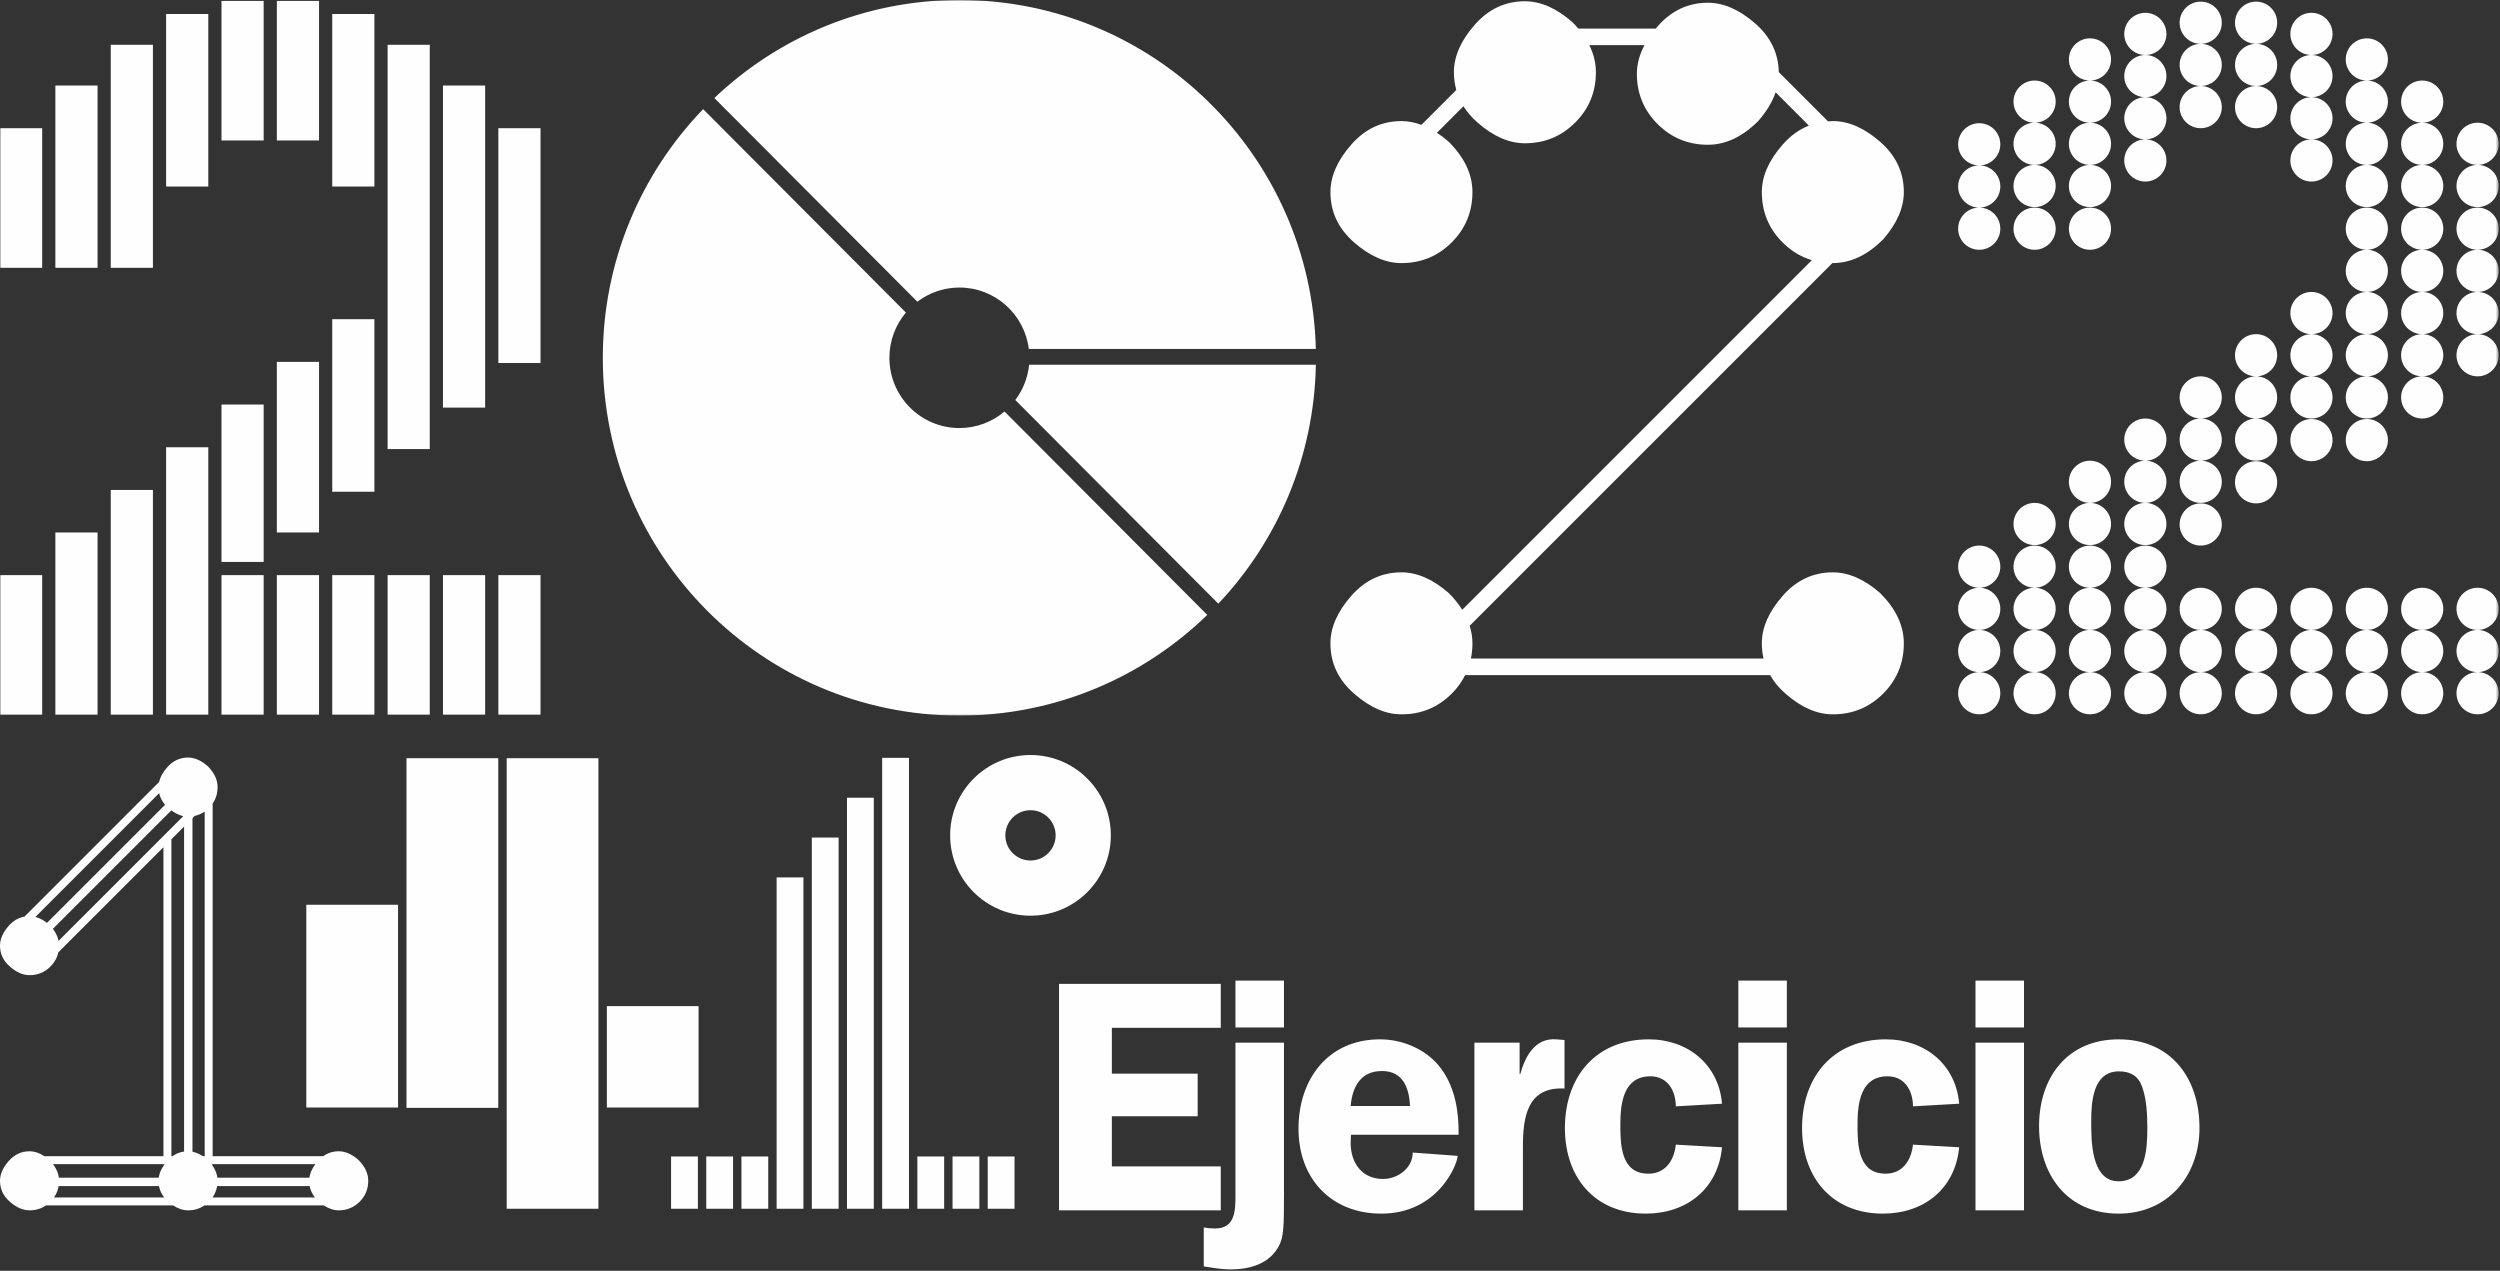
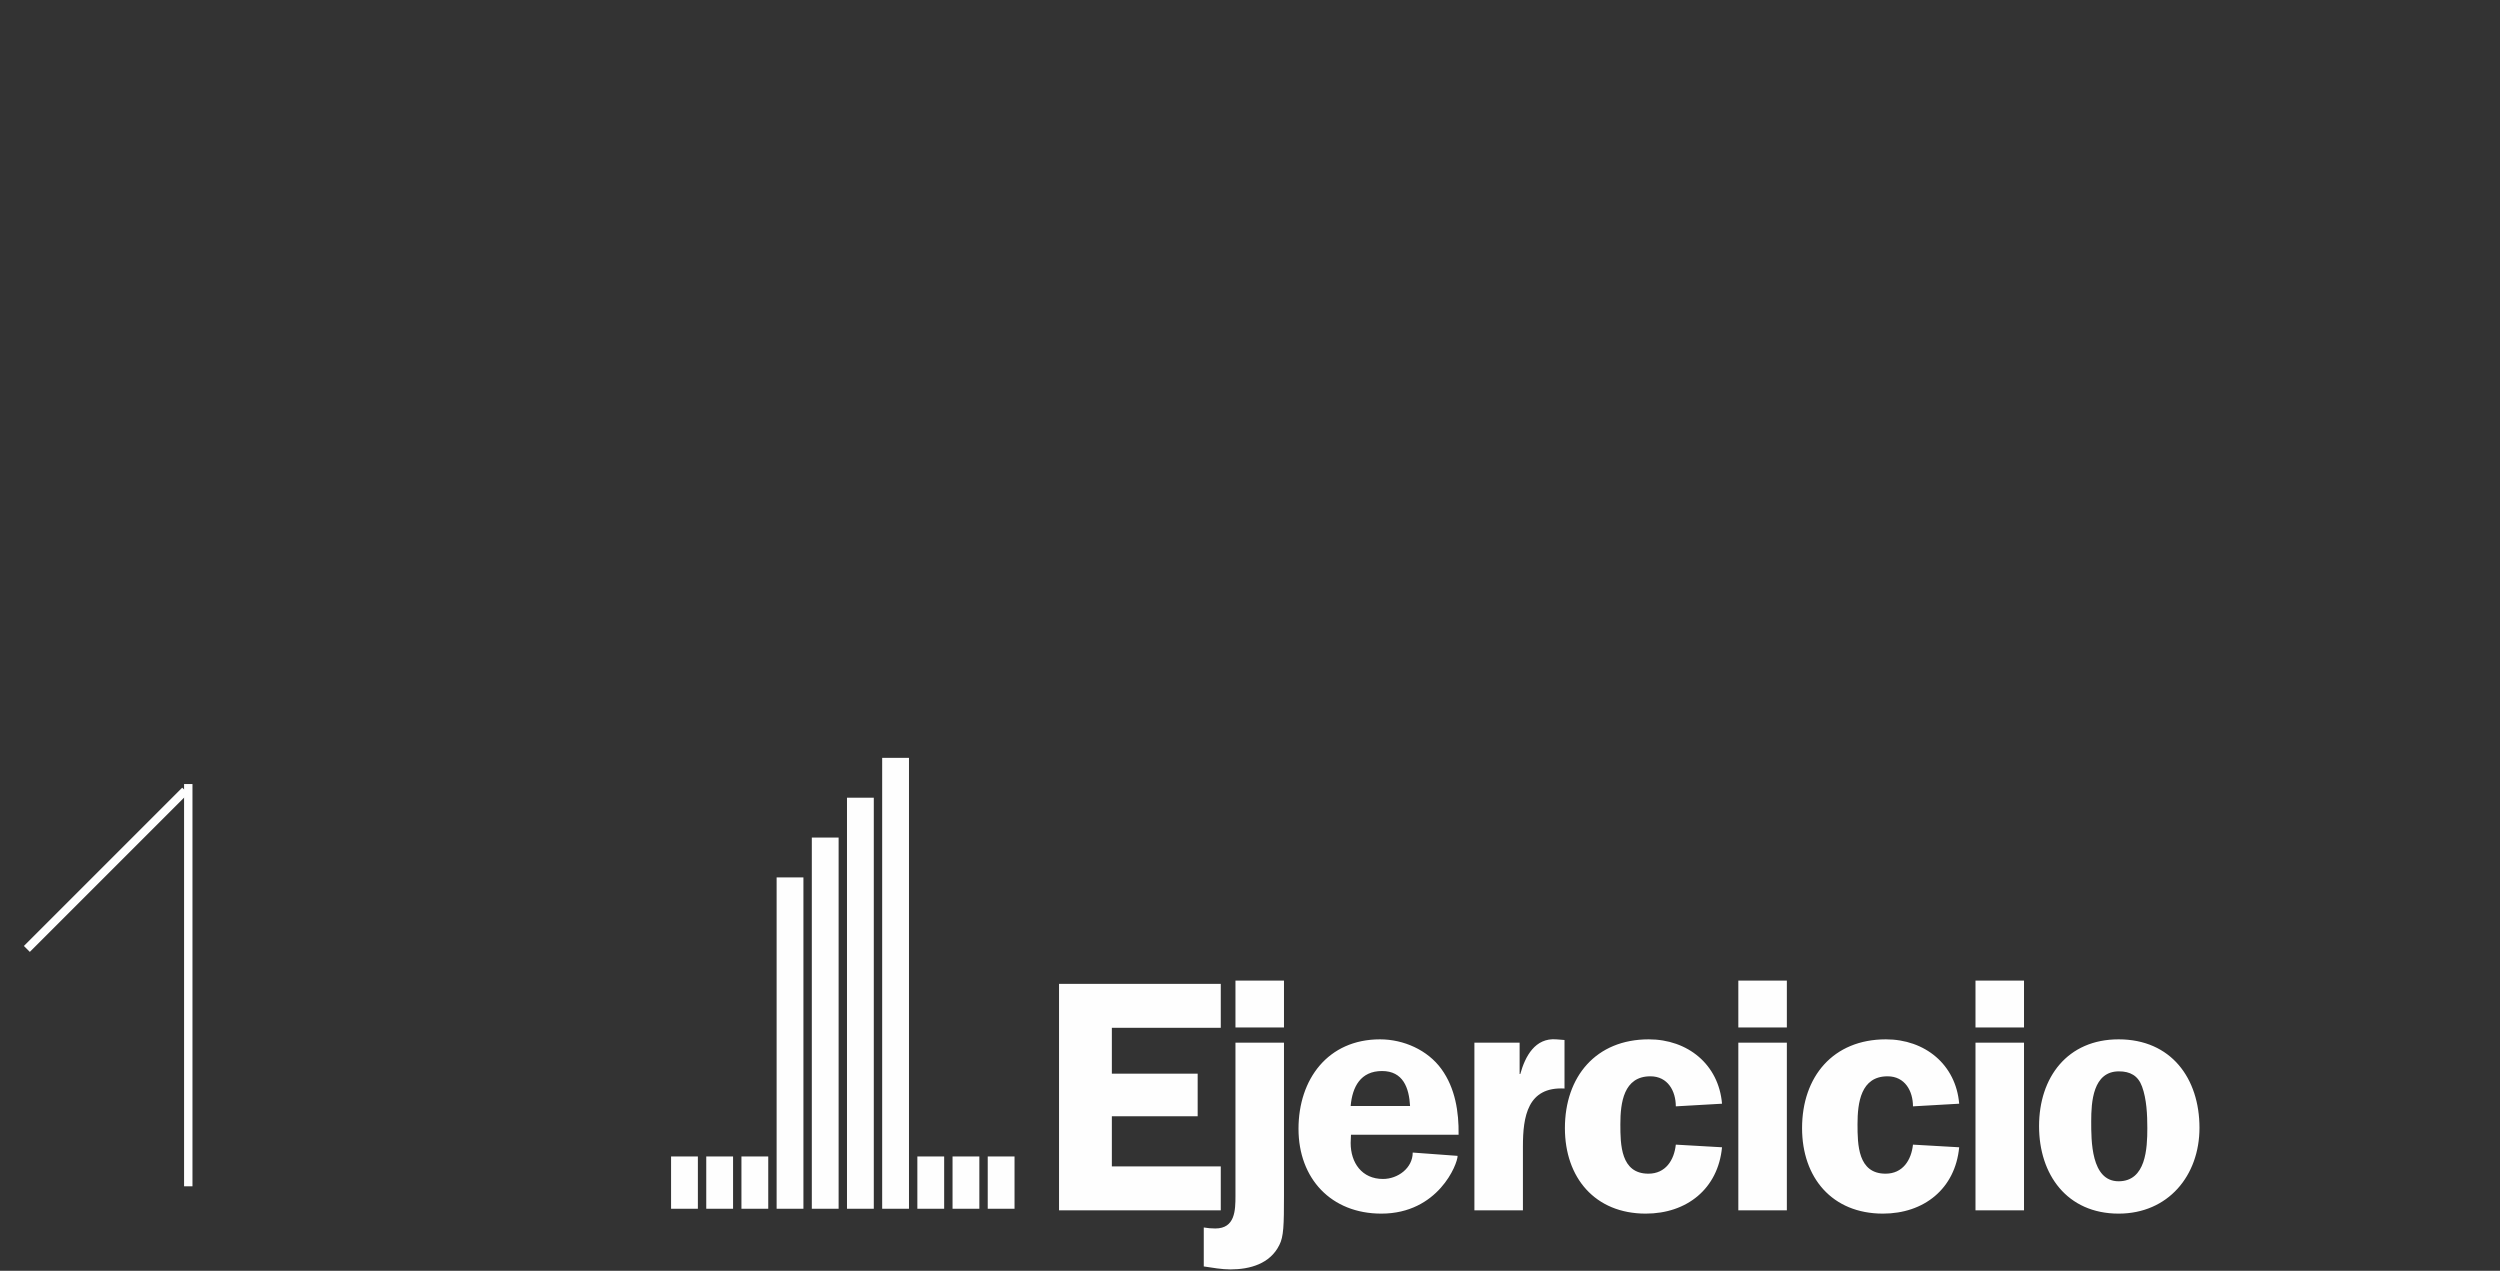
<svg xmlns="http://www.w3.org/2000/svg" xmlns:xlink="http://www.w3.org/1999/xlink" width="842px" height="428px" viewBox="0 0 842 428" version="1.1">
  <rect x="0" y="0" width="842" height="428" fill="#333333" stroke="none" />
  <title>Group 17</title>
  <defs>
-     <polygon id="path-1" points="0 0 841.548 0 841.548 241.007 0 241.007" />
-   </defs>
+     </defs>
  <g id="Page-1" stroke="none" stroke-width="1" fill="none" fill-rule="evenodd">
    <g id="Group-17" transform="translate(0, 0)">
      <g id="Group-6">
        <g id="Group-3">
          <mask id="mask-2" fill="white">
            <use xlink:href="#path-1" />
          </mask>
          <g id="Clip-2" />
          <path d="M834.445,212.165 C830.521,212.165 827.342,215.348 827.342,219.27 C827.342,223.196 830.521,226.373 834.445,226.373 C838.369,226.373 841.548,223.196 841.548,219.27 C841.548,215.348 838.369,212.165 834.445,212.165 L834.445,212.165 Z M834.445,226.373 C830.521,226.373 827.342,229.556 827.342,233.479 C827.342,237.405 830.521,240.582 834.445,240.582 C838.369,240.582 841.548,237.405 841.548,233.479 C841.548,229.556 838.369,226.373 834.445,226.373 L834.445,226.373 Z M834.445,212.165 C838.369,212.165 841.548,208.988 841.548,205.062 C841.548,201.14 838.369,197.956 834.445,197.956 C830.521,197.956 827.342,201.14 827.342,205.062 C827.342,208.988 830.521,212.165 834.445,212.165 L834.445,212.165 Z M834.445,112.54 C830.521,112.54 827.342,115.724 827.342,119.646 C827.342,123.572 830.521,126.749 834.445,126.749 C838.369,126.749 841.548,123.572 841.548,119.646 C841.548,115.724 838.369,112.54 834.445,112.54 L834.445,112.54 Z M834.445,112.54 C838.369,112.54 841.548,109.363 841.548,105.437 C841.548,101.515 838.369,98.332 834.445,98.332 C830.521,98.332 827.342,101.515 827.342,105.437 C827.342,109.363 830.521,112.54 834.445,112.54 L834.445,112.54 Z M834.445,98.332 C838.369,98.332 841.548,95.155 841.548,91.229 C841.548,87.307 838.369,84.124 834.445,84.124 C830.521,84.124 827.342,87.307 827.342,91.229 C827.342,95.155 830.521,98.332 834.445,98.332 L834.445,98.332 Z M834.445,84.124 C838.369,84.124 841.548,80.946 841.548,77.02 C841.548,73.098 838.369,69.915 834.445,69.915 C830.521,69.915 827.342,73.098 827.342,77.02 C827.342,80.946 830.521,84.124 834.445,84.124 L834.445,84.124 Z M834.445,55.542 C830.521,55.542 827.342,58.725 827.342,62.647 C827.342,66.573 830.521,69.75 834.445,69.75 C838.369,69.75 841.548,66.573 841.548,62.647 C841.548,58.725 838.369,55.542 834.445,55.542 L834.445,55.542 Z M834.445,55.542 C838.369,55.542 841.548,52.364 841.548,48.438 C841.548,44.516 838.369,41.333 834.445,41.333 C830.521,41.333 827.342,44.516 827.342,48.438 C827.342,52.364 830.521,55.542 834.445,55.542 L834.445,55.542 Z M815.796,226.373 C811.872,226.373 808.693,229.556 808.693,233.479 C808.693,237.405 811.872,240.582 815.796,240.582 C819.72,240.582 822.899,237.405 822.899,233.479 C822.899,229.556 819.72,226.373 815.796,226.373 L815.796,226.373 Z M815.796,226.373 C819.72,226.373 822.899,223.196 822.899,219.27 C822.899,215.348 819.72,212.165 815.796,212.165 C811.872,212.165 808.693,215.348 808.693,219.27 C808.693,223.196 811.872,226.373 815.796,226.373 L815.796,226.373 Z M815.796,212.165 C819.72,212.165 822.899,208.988 822.899,205.062 C822.899,201.14 819.72,197.956 815.796,197.956 C811.872,197.956 808.693,201.14 808.693,205.062 C808.693,208.988 811.872,212.165 815.796,212.165 L815.796,212.165 Z M815.796,126.749 C811.872,126.749 808.693,129.932 808.693,133.854 C808.693,137.78 811.872,140.957 815.796,140.957 C819.72,140.957 822.899,137.78 822.899,133.854 C822.899,129.932 819.72,126.749 815.796,126.749 L815.796,126.749 Z M815.796,126.749 C819.72,126.749 822.899,123.572 822.899,119.646 C822.899,115.724 819.72,112.54 815.796,112.54 C811.872,112.54 808.693,115.724 808.693,119.646 C808.693,123.572 811.872,126.749 815.796,126.749 L815.796,126.749 Z M815.796,112.54 C819.72,112.54 822.899,109.363 822.899,105.437 C822.899,101.515 819.72,98.332 815.796,98.332 C811.872,98.332 808.693,101.515 808.693,105.437 C808.693,109.363 811.872,112.54 815.796,112.54 L815.796,112.54 Z M815.796,98.332 C819.72,98.332 822.899,95.155 822.899,91.229 C822.899,87.307 819.72,84.124 815.796,84.124 C811.872,84.124 808.693,87.307 808.693,91.229 C808.693,95.155 811.872,98.332 815.796,98.332 L815.796,98.332 Z M815.796,84.124 C819.72,84.124 822.899,80.946 822.899,77.02 C822.899,73.098 819.72,69.915 815.796,69.915 C811.872,69.915 808.693,73.098 808.693,77.02 C808.693,80.946 811.872,84.124 815.796,84.124 L815.796,84.124 Z M815.796,55.542 C811.872,55.542 808.693,58.725 808.693,62.647 C808.693,66.573 811.872,69.75 815.796,69.75 C819.72,69.75 822.899,66.573 822.899,62.647 C822.899,58.725 819.72,55.542 815.796,55.542 L815.796,55.542 Z M815.796,55.542 C819.72,55.542 822.899,52.364 822.899,48.438 C822.899,44.516 819.72,41.333 815.796,41.333 C811.872,41.333 808.693,44.516 808.693,48.438 C808.693,52.364 811.872,55.542 815.796,55.542 L815.796,55.542 Z M815.796,41.333 C819.72,41.333 822.899,38.156 822.899,34.23 C822.899,30.308 819.72,27.125 815.796,27.125 C811.872,27.125 808.693,30.308 808.693,34.23 C808.693,38.156 811.872,41.333 815.796,41.333 L815.796,41.333 Z M797.147,226.373 C793.223,226.373 790.044,229.556 790.044,233.479 C790.044,237.405 793.223,240.582 797.147,240.582 C801.071,240.582 804.25,237.405 804.25,233.479 C804.25,229.556 801.071,226.373 797.147,226.373 L797.147,226.373 Z M797.147,226.373 C801.071,226.373 804.25,223.196 804.25,219.27 C804.25,215.348 801.071,212.165 797.147,212.165 C793.223,212.165 790.044,215.348 790.044,219.27 C790.044,223.196 793.223,226.373 797.147,226.373 L797.147,226.373 Z M797.147,212.165 C801.071,212.165 804.25,208.988 804.25,205.062 C804.25,201.14 801.071,197.956 797.147,197.956 C793.223,197.956 790.044,201.14 790.044,205.062 C790.044,208.988 793.223,212.165 797.147,212.165 L797.147,212.165 Z M804.25,148.228 C804.25,144.306 801.071,141.123 797.147,141.123 C793.223,141.123 790.044,144.306 790.044,148.228 C790.044,152.154 793.223,155.331 797.147,155.331 C801.071,155.331 804.25,152.154 804.25,148.228 L804.25,148.228 Z M797.147,126.749 C793.223,126.749 790.044,129.932 790.044,133.854 C790.044,137.78 793.223,140.957 797.147,140.957 C801.071,140.957 804.25,137.78 804.25,133.854 C804.25,129.932 801.071,126.749 797.147,126.749 L797.147,126.749 Z M797.147,126.749 C801.071,126.749 804.25,123.572 804.25,119.646 C804.25,115.724 801.071,112.54 797.147,112.54 C793.223,112.54 790.044,115.724 790.044,119.646 C790.044,123.572 793.223,126.749 797.147,126.749 L797.147,126.749 Z M797.147,112.54 C801.071,112.54 804.25,109.363 804.25,105.437 C804.25,101.515 801.071,98.332 797.147,98.332 C793.223,98.332 790.044,101.515 790.044,105.437 C790.044,109.363 793.223,112.54 797.147,112.54 L797.147,112.54 Z M797.147,98.332 C801.071,98.332 804.25,95.155 804.25,91.229 C804.25,87.307 801.071,84.124 797.147,84.124 C793.223,84.124 790.044,87.307 790.044,91.229 C790.044,95.155 793.223,98.332 797.147,98.332 L797.147,98.332 Z M797.147,84.124 C801.071,84.124 804.25,80.946 804.25,77.02 C804.25,73.098 801.071,69.915 797.147,69.915 C793.223,69.915 790.044,73.098 790.044,77.02 C790.044,80.946 793.223,84.124 797.147,84.124 L797.147,84.124 Z M797.147,55.542 C793.223,55.542 790.044,58.725 790.044,62.647 C790.044,66.573 793.223,69.75 797.147,69.75 C801.071,69.75 804.25,66.573 804.25,62.647 C804.25,58.725 801.071,55.542 797.147,55.542 L797.147,55.542 Z M797.147,55.542 C801.071,55.542 804.25,52.364 804.25,48.438 C804.25,44.516 801.071,41.333 797.147,41.333 C793.223,41.333 790.044,44.516 790.044,48.438 C790.044,52.364 793.223,55.542 797.147,55.542 L797.147,55.542 Z M797.147,41.333 C801.071,41.333 804.25,38.156 804.25,34.23 C804.25,30.308 801.071,27.125 797.147,27.125 C793.223,27.125 790.044,30.308 790.044,34.23 C790.044,38.156 793.223,41.333 797.147,41.333 L797.147,41.333 Z M797.147,27.125 C801.071,27.125 804.25,23.947 804.25,20.021 C804.25,16.099 801.071,12.916 797.147,12.916 C793.223,12.916 790.044,16.099 790.044,20.021 C790.044,23.947 793.223,27.125 797.147,27.125 L797.147,27.125 Z M778.498,226.373 C774.574,226.373 771.395,229.556 771.395,233.479 C771.395,237.405 774.574,240.582 778.498,240.582 C782.422,240.582 785.601,237.405 785.601,233.479 C785.601,229.556 782.422,226.373 778.498,226.373 L778.498,226.373 Z M778.498,226.373 C782.422,226.373 785.601,223.196 785.601,219.27 C785.601,215.348 782.422,212.165 778.498,212.165 C774.574,212.165 771.395,215.348 771.395,219.27 C771.395,223.196 774.574,226.373 778.498,226.373 L778.498,226.373 Z M778.498,212.165 C782.422,212.165 785.601,208.988 785.601,205.062 C785.601,201.14 782.422,197.956 778.498,197.956 C774.574,197.956 771.395,201.14 771.395,205.062 C771.395,208.988 774.574,212.165 778.498,212.165 L778.498,212.165 Z M785.601,148.228 C785.601,144.306 782.422,141.123 778.498,141.123 C774.574,141.123 771.395,144.306 771.395,148.228 C771.395,152.154 774.574,155.331 778.498,155.331 C782.422,155.331 785.601,152.154 785.601,148.228 L785.601,148.228 Z M778.498,126.749 C774.574,126.749 771.395,129.932 771.395,133.854 C771.395,137.78 774.574,140.957 778.498,140.957 C782.422,140.957 785.601,137.78 785.601,133.854 C785.601,129.932 782.422,126.749 778.498,126.749 L778.498,126.749 Z M778.498,126.749 C782.422,126.749 785.601,123.572 785.601,119.646 C785.601,115.724 782.422,112.54 778.498,112.54 C774.574,112.54 771.395,115.724 771.395,119.646 C771.395,123.572 774.574,126.749 778.498,126.749 L778.498,126.749 Z M778.498,112.54 C782.422,112.54 785.601,109.363 785.601,105.437 C785.601,101.515 782.422,98.332 778.498,98.332 C774.574,98.332 771.395,101.515 771.395,105.437 C771.395,109.363 774.574,112.54 778.498,112.54 L778.498,112.54 Z M778.498,46.941 C774.574,46.941 771.395,50.124 771.395,54.046 C771.395,57.972 774.574,61.149 778.498,61.149 C782.422,61.149 785.601,57.972 785.601,54.046 C785.601,50.124 782.422,46.941 778.498,46.941 L778.498,46.941 Z M778.498,46.941 C782.422,46.941 785.601,43.764 785.601,39.838 C785.601,35.916 782.422,32.732 778.498,32.732 C774.574,32.732 771.395,35.916 771.395,39.838 C771.395,43.764 774.574,46.941 778.498,46.941 L778.498,46.941 Z M778.498,32.732 C782.422,32.732 785.601,29.555 785.601,25.629 C785.601,21.707 782.422,18.524 778.498,18.524 C774.574,18.524 771.395,21.707 771.395,25.629 C771.395,29.555 774.574,32.732 778.498,32.732 L778.498,32.732 Z M778.498,18.524 C782.422,18.524 785.601,15.347 785.601,11.421 C785.601,7.499 782.422,4.316 778.498,4.316 C774.574,4.316 771.395,7.499 771.395,11.421 C771.395,15.347 774.574,18.524 778.498,18.524 L778.498,18.524 Z M759.849,226.373 C755.925,226.373 752.746,229.556 752.746,233.479 C752.746,237.405 755.925,240.582 759.849,240.582 C763.773,240.582 766.952,237.405 766.952,233.479 C766.952,229.556 763.773,226.373 759.849,226.373 L759.849,226.373 Z M759.849,226.373 C763.773,226.373 766.952,223.196 766.952,219.27 C766.952,215.348 763.773,212.165 759.849,212.165 C755.925,212.165 752.746,215.348 752.746,219.27 C752.746,223.196 755.925,226.373 759.849,226.373 L759.849,226.373 Z M759.849,212.165 C763.773,212.165 766.952,208.988 766.952,205.062 C766.952,201.14 763.773,197.956 759.849,197.956 C755.925,197.956 752.746,201.14 752.746,205.062 C752.746,208.988 755.925,212.165 759.849,212.165 L759.849,212.165 Z M766.952,162.436 C766.952,158.514 763.773,155.331 759.849,155.331 C755.925,155.331 752.746,158.514 752.746,162.436 C752.746,166.362 755.925,169.54 759.849,169.54 C763.773,169.54 766.952,166.362 766.952,162.436 L766.952,162.436 Z M759.849,140.957 C755.925,140.957 752.746,144.14 752.746,148.063 C752.746,151.989 755.925,155.166 759.849,155.166 C763.773,155.166 766.952,151.989 766.952,148.063 C766.952,144.14 763.773,140.957 759.849,140.957 L759.849,140.957 Z M759.849,140.957 C763.773,140.957 766.952,137.78 766.952,133.854 C766.952,129.932 763.773,126.749 759.849,126.749 C755.925,126.749 752.746,129.932 752.746,133.854 C752.746,137.78 755.925,140.957 759.849,140.957 L759.849,140.957 Z M759.849,126.749 C763.773,126.749 766.952,123.572 766.952,119.646 C766.952,115.724 763.773,112.54 759.849,112.54 C755.925,112.54 752.746,115.724 752.746,119.646 C752.746,123.572 755.925,126.749 759.849,126.749 L759.849,126.749 Z M759.849,28.97 C755.925,28.97 752.746,32.153 752.746,36.075 C752.746,40.001 755.925,43.178 759.849,43.178 C763.773,43.178 766.952,40.001 766.952,36.075 C766.952,32.153 763.773,28.97 759.849,28.97 L759.849,28.97 Z M759.849,28.97 C763.773,28.97 766.952,25.793 766.952,21.867 C766.952,17.944 763.773,14.761 759.849,14.761 C755.925,14.761 752.746,17.944 752.746,21.867 C752.746,25.793 755.925,28.97 759.849,28.97 L759.849,28.97 Z M759.849,14.761 C763.773,14.761 766.952,11.584 766.952,7.658 C766.952,3.736 763.773,0.553 759.849,0.553 C755.925,0.553 752.746,3.736 752.746,7.658 C752.746,11.584 755.925,14.761 759.849,14.761 L759.849,14.761 Z M741.2,226.373 C737.276,226.373 734.097,229.556 734.097,233.479 C734.097,237.405 737.276,240.582 741.2,240.582 C745.124,240.582 748.303,237.405 748.303,233.479 C748.303,229.556 745.124,226.373 741.2,226.373 L741.2,226.373 Z M741.2,226.373 C745.124,226.373 748.303,223.196 748.303,219.27 C748.303,215.348 745.124,212.165 741.2,212.165 C737.276,212.165 734.097,215.348 734.097,219.27 C734.097,223.196 737.276,226.373 741.2,226.373 L741.2,226.373 Z M741.2,212.165 C745.124,212.165 748.303,208.988 748.303,205.062 C748.303,201.14 745.124,197.956 741.2,197.956 C737.276,197.956 734.097,201.14 734.097,205.062 C734.097,208.988 737.276,212.165 741.2,212.165 L741.2,212.165 Z M748.303,176.645 C748.303,172.723 745.124,169.54 741.2,169.54 C737.276,169.54 734.097,172.723 734.097,176.645 C734.097,180.571 737.276,183.748 741.2,183.748 C745.124,183.748 748.303,180.571 748.303,176.645 L748.303,176.645 Z M741.2,155.166 C737.276,155.166 734.097,158.349 734.097,162.271 C734.097,166.197 737.276,169.374 741.2,169.374 C745.124,169.374 748.303,166.197 748.303,162.271 C748.303,158.349 745.124,155.166 741.2,155.166 L741.2,155.166 Z M741.2,155.166 C745.124,155.166 748.303,151.989 748.303,148.063 C748.303,144.14 745.124,140.957 741.2,140.957 C737.276,140.957 734.097,144.14 734.097,148.063 C734.097,151.989 737.276,155.166 741.2,155.166 L741.2,155.166 Z M741.2,140.957 C745.124,140.957 748.303,137.78 748.303,133.854 C748.303,129.932 745.124,126.749 741.2,126.749 C737.276,126.749 734.097,129.932 734.097,133.854 C734.097,137.78 737.276,140.957 741.2,140.957 L741.2,140.957 Z M741.2,28.97 C737.276,28.97 734.097,32.153 734.097,36.075 C734.097,40.001 737.276,43.178 741.2,43.178 C745.124,43.178 748.303,40.001 748.303,36.075 C748.303,32.153 745.124,28.97 741.2,28.97 L741.2,28.97 Z M741.2,28.97 C745.124,28.97 748.303,25.793 748.303,21.867 C748.303,17.944 745.124,14.761 741.2,14.761 C737.276,14.761 734.097,17.944 734.097,21.867 C734.097,25.793 737.276,28.97 741.2,28.97 L741.2,28.97 Z M741.2,14.761 C745.124,14.761 748.303,11.584 748.303,7.658 C748.303,3.736 745.124,0.553 741.2,0.553 C737.276,0.553 734.097,3.736 734.097,7.658 C734.097,11.584 737.276,14.761 741.2,14.761 L741.2,14.761 Z M722.551,226.373 C718.627,226.373 715.448,229.556 715.448,233.479 C715.448,237.405 718.627,240.582 722.551,240.582 C726.475,240.582 729.654,237.405 729.654,233.479 C729.654,229.556 726.475,226.373 722.551,226.373 L722.551,226.373 Z M722.551,226.373 C726.475,226.373 729.654,223.196 729.654,219.27 C729.654,215.348 726.475,212.165 722.551,212.165 C718.627,212.165 715.448,215.348 715.448,219.27 C715.448,223.196 718.627,226.373 722.551,226.373 L722.551,226.373 Z M722.551,212.165 C726.475,212.165 729.654,208.988 729.654,205.062 C729.654,201.14 726.475,197.956 722.551,197.956 C718.627,197.956 715.448,201.14 715.448,205.062 C715.448,208.988 718.627,212.165 722.551,212.165 L722.551,212.165 Z M722.551,197.956 C726.475,197.956 729.654,194.779 729.654,190.853 C729.654,186.931 726.475,183.748 722.551,183.748 C718.627,183.748 715.448,186.931 715.448,190.853 C715.448,194.779 718.627,197.956 722.551,197.956 L722.551,197.956 Z M722.551,169.374 C718.627,169.374 715.448,172.557 715.448,176.479 C715.448,180.405 718.627,183.583 722.551,183.583 C726.475,183.583 729.654,180.405 729.654,176.479 C729.654,172.557 726.475,169.374 722.551,169.374 L722.551,169.374 Z M722.551,169.374 C726.475,169.374 729.654,166.197 729.654,162.271 C729.654,158.349 726.475,155.166 722.551,155.166 C718.627,155.166 715.448,158.349 715.448,162.271 C715.448,166.197 718.627,169.374 722.551,169.374 L722.551,169.374 Z M722.551,155.166 C726.475,155.166 729.654,151.989 729.654,148.063 C729.654,144.14 726.475,140.957 722.551,140.957 C718.627,140.957 715.448,144.14 715.448,148.063 C715.448,151.989 718.627,155.166 722.551,155.166 L722.551,155.166 Z M722.551,46.941 C718.627,46.941 715.448,50.124 715.448,54.046 C715.448,57.972 718.627,61.149 722.551,61.149 C726.475,61.149 729.654,57.972 729.654,54.046 C729.654,50.124 726.475,46.941 722.551,46.941 L722.551,46.941 Z M722.551,46.941 C726.475,46.941 729.654,43.764 729.654,39.838 C729.654,35.916 726.475,32.732 722.551,32.732 C718.627,32.732 715.448,35.916 715.448,39.838 C715.448,43.764 718.627,46.941 722.551,46.941 L722.551,46.941 Z M722.551,32.732 C726.475,32.732 729.654,29.555 729.654,25.629 C729.654,21.707 726.475,18.524 722.551,18.524 C718.627,18.524 715.448,21.707 715.448,25.629 C715.448,29.555 718.627,32.732 722.551,32.732 L722.551,32.732 Z M722.551,18.524 C726.475,18.524 729.654,15.347 729.654,11.421 C729.654,7.499 726.475,4.316 722.551,4.316 C718.627,4.316 715.448,7.499 715.448,11.421 C715.448,15.347 718.627,18.524 722.551,18.524 L722.551,18.524 Z M703.902,226.373 C699.978,226.373 696.799,229.556 696.799,233.479 C696.799,237.405 699.978,240.582 703.902,240.582 C707.826,240.582 711.005,237.405 711.005,233.479 C711.005,229.556 707.826,226.373 703.902,226.373 L703.902,226.373 Z M703.902,226.373 C707.826,226.373 711.005,223.196 711.005,219.27 C711.005,215.348 707.826,212.165 703.902,212.165 C699.978,212.165 696.799,215.348 696.799,219.27 C696.799,223.196 699.978,226.373 703.902,226.373 L703.902,226.373 Z M703.902,212.165 C707.826,212.165 711.005,208.988 711.005,205.062 C711.005,201.14 707.826,197.956 703.902,197.956 C699.978,197.956 696.799,201.14 696.799,205.062 C696.799,208.988 699.978,212.165 703.902,212.165 L703.902,212.165 Z M703.902,197.956 C707.826,197.956 711.005,194.779 711.005,190.853 C711.005,186.931 707.826,183.748 703.902,183.748 C699.978,183.748 696.799,186.931 696.799,190.853 C696.799,194.779 699.978,197.956 703.902,197.956 L703.902,197.956 Z M703.902,169.374 C699.978,169.374 696.799,172.557 696.799,176.479 C696.799,180.405 699.978,183.583 703.902,183.583 C707.826,183.583 711.005,180.405 711.005,176.479 C711.005,172.557 707.826,169.374 703.902,169.374 L703.902,169.374 Z M703.902,169.374 C707.826,169.374 711.005,166.197 711.005,162.271 C711.005,158.349 707.826,155.166 703.902,155.166 C699.978,155.166 696.799,158.349 696.799,162.271 C696.799,166.197 699.978,169.374 703.902,169.374 L703.902,169.374 Z M711.005,77.02 C711.005,73.098 707.826,69.915 703.902,69.915 C699.978,69.915 696.799,73.098 696.799,77.02 C696.799,80.946 699.978,84.124 703.902,84.124 C707.826,84.124 711.005,80.946 711.005,77.02 L711.005,77.02 Z M703.902,55.542 C699.978,55.542 696.799,58.725 696.799,62.647 C696.799,66.573 699.978,69.75 703.902,69.75 C707.826,69.75 711.005,66.573 711.005,62.647 C711.005,58.725 707.826,55.542 703.902,55.542 L703.902,55.542 Z M703.902,55.542 C707.826,55.542 711.005,52.364 711.005,48.438 C711.005,44.516 707.826,41.333 703.902,41.333 C699.978,41.333 696.799,44.516 696.799,48.438 C696.799,52.364 699.978,55.542 703.902,55.542 L703.902,55.542 Z M703.902,41.333 C707.826,41.333 711.005,38.156 711.005,34.23 C711.005,30.308 707.826,27.125 703.902,27.125 C699.978,27.125 696.799,30.308 696.799,34.23 C696.799,38.156 699.978,41.333 703.902,41.333 L703.902,41.333 Z M703.902,27.125 C707.826,27.125 711.005,23.947 711.005,20.021 C711.005,16.099 707.826,12.916 703.902,12.916 C699.978,12.916 696.799,16.099 696.799,20.021 C696.799,23.947 699.978,27.125 703.902,27.125 L703.902,27.125 Z M685.253,226.373 C681.329,226.373 678.15,229.556 678.15,233.479 C678.15,237.405 681.329,240.582 685.253,240.582 C689.177,240.582 692.356,237.405 692.356,233.479 C692.356,229.556 689.177,226.373 685.253,226.373 L685.253,226.373 Z M685.253,226.373 C689.177,226.373 692.356,223.196 692.356,219.27 C692.356,215.348 689.177,212.165 685.253,212.165 C681.329,212.165 678.15,215.348 678.15,219.27 C678.15,223.196 681.329,226.373 685.253,226.373 L685.253,226.373 Z M685.253,212.165 C689.177,212.165 692.356,208.988 692.356,205.062 C692.356,201.14 689.177,197.956 685.253,197.956 C681.329,197.956 678.15,201.14 678.15,205.062 C678.15,208.988 681.329,212.165 685.253,212.165 L685.253,212.165 Z M685.253,197.956 C689.177,197.956 692.356,194.779 692.356,190.853 C692.356,186.931 689.177,183.748 685.253,183.748 C681.329,183.748 678.15,186.931 678.15,190.853 C678.15,194.779 681.329,197.956 685.253,197.956 L685.253,197.956 Z M692.356,176.479 C692.356,172.557 689.177,169.374 685.253,169.374 C681.329,169.374 678.15,172.557 678.15,176.479 C678.15,180.405 681.329,183.583 685.253,183.583 C689.177,183.583 692.356,180.405 692.356,176.479 L692.356,176.479 Z M692.356,77.02 C692.356,73.098 689.177,69.915 685.253,69.915 C681.329,69.915 678.15,73.098 678.15,77.02 C678.15,80.946 681.329,84.124 685.253,84.124 C689.177,84.124 692.356,80.946 692.356,77.02 L692.356,77.02 Z M685.253,55.542 C681.329,55.542 678.15,58.725 678.15,62.647 C678.15,66.573 681.329,69.75 685.253,69.75 C689.177,69.75 692.356,66.573 692.356,62.647 C692.356,58.725 689.177,55.542 685.253,55.542 L685.253,55.542 Z M685.253,55.542 C689.177,55.542 692.356,52.364 692.356,48.438 C692.356,44.516 689.177,41.333 685.253,41.333 C681.329,41.333 678.15,44.516 678.15,48.438 C678.15,52.364 681.329,55.542 685.253,55.542 L685.253,55.542 Z M685.253,41.333 C689.177,41.333 692.356,38.156 692.356,34.23 C692.356,30.308 689.177,27.125 685.253,27.125 C681.329,27.125 678.15,30.308 678.15,34.23 C678.15,38.156 681.329,41.333 685.253,41.333 L685.253,41.333 Z M666.604,226.373 C662.68,226.373 659.5,229.556 659.5,233.479 C659.5,237.405 662.68,240.582 666.604,240.582 C670.528,240.582 673.707,237.405 673.707,233.479 C673.707,229.556 670.528,226.373 666.604,226.373 L666.604,226.373 Z M666.604,226.373 C670.528,226.373 673.707,223.196 673.707,219.27 C673.707,215.348 670.528,212.165 666.604,212.165 C662.68,212.165 659.5,215.348 659.5,219.27 C659.5,223.196 662.68,226.373 666.604,226.373 L666.604,226.373 Z M666.604,212.165 C670.528,212.165 673.707,208.988 673.707,205.062 C673.707,201.14 670.528,197.956 666.604,197.956 C662.68,197.956 659.5,201.14 659.5,205.062 C659.5,208.988 662.68,212.165 666.604,212.165 L666.604,212.165 Z M666.604,197.956 C670.528,197.956 673.707,194.779 673.707,190.853 C673.707,186.931 670.528,183.748 666.604,183.748 C662.68,183.748 659.5,186.931 659.5,190.853 C659.5,194.779 662.68,197.956 666.604,197.956 L666.604,197.956 Z M666.604,69.915 C662.68,69.915 659.5,73.098 659.5,77.02 C659.5,80.946 662.68,84.124 666.604,84.124 C670.528,84.124 673.707,80.946 673.707,77.02 C673.707,73.098 670.528,69.915 666.604,69.915 L666.604,69.915 Z M666.604,69.915 C670.528,69.915 673.707,66.738 673.707,62.812 C673.707,58.89 670.528,55.707 666.604,55.707 C662.68,55.707 659.5,58.89 659.5,62.812 C659.5,66.738 662.68,69.915 666.604,69.915 L666.604,69.915 Z M666.604,55.707 C670.528,55.707 673.707,52.53 673.707,48.604 C673.707,44.682 670.528,41.499 666.604,41.499 C662.68,41.499 659.5,44.682 659.5,48.604 C659.5,52.53 662.68,55.707 666.604,55.707 L666.604,55.707 Z M593.383,216.678 C593.383,218.459 593.588,220.164 593.969,221.802 L495.402,221.802 C495.737,220.164 495.918,218.459 495.918,216.678 C495.918,214.666 495.589,212.696 494.987,210.761 L617.146,88.602 C617.197,88.602 617.246,88.609 617.298,88.609 C623.275,88.609 628.91,85.946 634.237,80.637 C638.875,75.314 641.21,70.004 641.21,64.695 C641.21,58.048 638.55,52.396 633.241,47.758 C627.914,43.102 622.608,40.781 617.298,40.781 C616.749,40.781 616.217,40.827 615.681,40.863 L599.1,24.281 C598.952,17.879 596.316,12.41 591.159,7.904 C585.832,3.248 580.526,0.928 575.216,0.928 C568.568,0.928 562.916,3.573 558.274,8.9 C558.06,9.144 557.876,9.388 557.672,9.633 L531.568,9.633 C530.933,8.882 530.26,8.136 529.524,7.398 C524.201,2.76 518.892,0.425 513.583,0.425 C506.935,0.425 501.284,3.085 496.645,8.394 C491.989,13.721 489.669,19.027 489.669,24.337 C489.669,26.426 489.961,28.405 490.485,30.297 L478.728,42.053 C476.486,41.223 474.245,40.781 472.004,40.781 C465.356,40.781 459.705,43.441 455.066,48.751 C450.411,54.078 448.09,59.384 448.09,64.694 C448.09,71.341 450.736,76.993 456.062,81.636 C461.371,86.288 466.681,88.609 472.004,88.609 C478.634,88.609 484.286,86.288 488.941,81.636 C493.583,76.993 495.918,71.341 495.918,64.694 C495.918,58.716 493.255,53.081 487.946,47.755 C486.616,46.596 485.288,45.582 483.96,44.711 L492.885,35.786 C494.117,37.75 495.696,39.584 497.641,41.279 C502.95,45.932 508.26,48.253 513.583,48.253 C520.213,48.253 525.865,45.932 530.52,41.279 C535.162,36.637 537.497,30.985 537.497,24.337 C537.497,21.202 536.744,18.163 535.281,15.211 L553.857,15.211 C552.162,18.419 551.3,21.628 551.3,24.842 C551.3,31.472 553.621,37.124 558.274,41.779 C562.916,46.421 568.568,48.756 575.216,48.756 C581.193,48.756 586.829,46.093 592.155,40.783 C594.97,37.553 596.923,34.328 598.034,31.105 L609.233,42.304 C605.955,43.607 602.987,45.734 600.356,48.754 C595.703,54.063 593.383,59.372 593.383,64.695 C593.383,71.325 595.703,76.977 600.356,81.633 C603.256,84.532 606.55,86.531 610.235,87.624 L492.48,205.378 C491.278,203.461 489.781,201.58 487.946,199.739 C482.623,195.1 477.313,192.765 472.004,192.765 C465.356,192.765 459.705,195.425 455.066,200.735 C450.411,206.062 448.09,211.368 448.09,216.678 C448.09,223.325 450.736,228.978 456.062,233.62 C461.371,238.273 466.681,240.593 472.004,240.593 C478.634,240.593 484.286,238.273 488.941,233.62 C490.847,231.713 492.342,229.627 493.469,227.381 L596.172,227.381 C597.457,229.627 599.167,231.713 601.355,233.62 C606.664,238.273 611.974,240.593 617.296,240.593 C623.927,240.593 629.578,238.273 634.234,233.62 C638.875,228.978 641.21,223.325 641.21,216.678 C641.21,210.7 638.547,205.065 633.238,199.739 C627.915,195.1 622.606,192.765 617.296,192.765 C610.649,192.765 604.997,195.425 600.359,200.735 C595.703,206.062 593.383,211.368 593.383,216.678 L593.383,216.678 Z M410.337,203.322 C430.22,182.256 442.591,154.007 443.186,122.848 L346.601,122.848 C346.166,127.284 344.493,131.344 341.957,134.718 L410.337,203.322 Z M346.513,117.528 L443.17,117.528 C441.591,52.356 388.476,-0 323.136,-0 C291.153,-0 262.113,12.567 240.589,33.016 L308.968,101.62 C312.916,98.634 317.811,96.842 323.136,96.842 C335.153,96.842 345.052,105.869 346.513,117.528 L346.513,117.528 Z M305.105,105.267 L236.819,36.756 C215.914,58.44 203.029,87.954 203.029,120.503 C203.029,187.055 256.802,241.007 323.136,241.007 C355.58,241.007 384.997,228.078 406.61,207.105 L338.322,138.593 C334.218,142.065 328.924,144.165 323.136,144.165 C310.111,144.165 299.552,133.57 299.552,120.503 C299.552,114.696 301.645,109.385 305.105,105.267 L305.105,105.267 Z M167.841,240.717 L182.047,240.717 L182.047,193.705 L167.841,193.705 L167.841,240.717 Z M167.841,122.261 L182.047,122.261 L182.047,43.178 L167.841,43.178 L167.841,122.261 Z M149.192,240.717 L163.398,240.717 L163.398,193.705 L149.192,193.705 L149.192,240.717 Z M149.192,137.274 L163.398,137.274 L163.398,28.804 L149.192,28.804 L149.192,137.274 Z M130.543,240.717 L144.749,240.717 L144.749,193.705 L130.543,193.705 L130.543,240.717 Z M130.543,151.248 L144.749,151.248 L144.749,15.095 L130.543,15.095 L130.543,151.248 Z M111.894,240.717 L126.1,240.717 L126.1,193.705 L111.894,193.705 L111.894,240.717 Z M111.894,165.622 L126.1,165.622 L126.1,107.508 L111.894,107.508 L111.894,165.622 Z M111.894,62.829 L126.1,62.829 L126.1,4.715 L111.894,4.715 L111.894,62.829 Z M93.245,240.717 L107.451,240.717 L107.451,193.705 L93.245,193.705 L93.245,240.717 Z M93.245,179.331 L107.451,179.331 L107.451,121.882 L93.245,121.882 L93.245,179.331 Z M93.245,47.302 L107.451,47.302 L107.451,0.29 L93.245,0.29 L93.245,47.302 Z M74.596,240.717 L88.802,240.717 L88.802,193.705 L74.596,193.705 L74.596,240.717 Z M74.596,189.262 L88.802,189.262 L88.802,136.256 L74.596,136.256 L74.596,189.262 Z M74.596,47.302 L88.802,47.302 L88.802,0.29 L74.596,0.29 L74.596,47.302 Z M55.947,240.717 L70.153,240.717 L70.153,150.63 L55.947,150.63 L55.947,240.717 Z M55.947,62.829 L70.153,62.829 L70.153,4.715 L55.947,4.715 L55.947,62.829 Z M37.298,240.717 L51.504,240.717 L51.504,165.004 L37.298,165.004 L37.298,240.717 Z M37.298,90.19 L51.504,90.19 L51.504,15.095 L37.298,15.095 L37.298,90.19 Z M18.649,240.717 L32.855,240.717 L32.855,179.331 L18.649,179.331 L18.649,240.717 Z M18.649,90.19 L32.855,90.19 L32.855,28.804 L18.649,28.804 L18.649,90.19 Z M-0,240.717 L14.206,240.717 L14.206,193.705 L-0,193.705 L-0,240.717 Z M-0,90.19 L14.206,90.19 L14.206,43.178 L-0,43.178 L-0,90.19 Z" id="Fill-1" fill="#FEFEFE" mask="url(#mask-2)" />
        </g>
-         <path d="M374.128,281.349 C374.128,266.405 362.013,254.29 347.069,254.29 C332.125,254.29 320.011,266.405 320.011,281.349 C320.011,296.293 332.125,308.408 347.069,308.408 C362.013,308.408 374.128,296.293 374.128,281.349 M355.54,281.349 C355.54,286.027 351.747,289.819 347.069,289.819 C342.391,289.819 338.599,286.027 338.599,281.349 C338.599,276.671 342.391,272.878 347.069,272.878 C351.747,272.878 355.54,276.671 355.54,281.349" id="Fill-4" fill="#FEFEFE" />
      </g>
-       <path d="M204.392,373.014 L235.281,373.014 L235.281,338.867 L204.392,338.867 L204.392,373.014 Z M170.658,407.107 L201.547,407.107 L201.547,255.364 L170.658,255.364 L170.658,407.107 Z M136.909,373.125 L167.813,373.125 L167.813,255.364 L136.909,255.364 L136.909,373.125 Z M103.162,373.014 L134.066,373.014 L134.066,304.721 L103.162,304.721 L103.162,373.014 Z" id="Fill-7" fill="#FEFEFE" />
      <path d="M332.667,407.107 L341.694,407.107 L341.694,389.498 L332.667,389.498 L332.667,407.107 Z M320.818,407.107 L329.844,407.107 L329.844,389.498 L320.818,389.498 L320.818,407.107 Z M308.967,407.107 L317.993,407.107 L317.993,389.498 L308.967,389.498 L308.967,407.107 Z M297.117,407.107 L306.144,407.107 L306.144,255.244 L297.117,255.244 L297.117,407.107 Z M285.267,407.107 L294.294,407.107 L294.294,268.668 L285.267,268.668 L285.267,407.107 Z M273.418,407.107 L282.445,407.107 L282.445,282.09 L273.418,282.09 L273.418,407.107 Z M261.567,407.107 L270.593,407.107 L270.593,295.512 L261.567,295.512 L261.567,407.107 Z M249.717,407.107 L258.744,407.107 L258.744,389.498 L249.717,389.498 L249.717,407.107 Z M237.868,407.107 L246.895,407.107 L246.895,389.498 L237.868,389.498 L237.868,407.107 Z M226.018,407.107 L235.044,407.107 L235.044,389.498 L226.018,389.498 L226.018,407.107 Z" id="Fill-8" fill="#FEFEFE" />
      <line x1="63.411" y1="399.546" x2="63.411" y2="264.064" id="Stroke-9" stroke="#FEFEFE" stroke-width="2.826" />
-       <line x1="8.602" y1="398.062" x2="115.689" y2="398.062" id="Stroke-10" stroke="#FEFEFE" stroke-width="2.826" />
      <line x1="9.048" y1="319.601" x2="62.369" y2="266.28" id="Stroke-11" stroke="#FEFEFE" stroke-width="2.826" />
      <g id="Group-16" transform="translate(0, 255.143)" fill="#FEFEFE">
-         <path d="M120.71,135.506 C118.496,133.576 116.287,132.605 114.08,132.605 C112.132,132.605 110.395,133.166 108.861,134.262 L71.62,134.262 L71.62,15.496 C72.722,13.884 73.278,12.033 73.278,9.946 C73.278,7.459 72.169,5.115 69.962,2.901 C67.748,0.971 65.539,0 63.332,0 C60.567,0 58.217,1.107 56.287,3.314 C54.854,4.954 53.957,6.589 53.585,8.224 L8.247,53.562 C6.207,53.932 4.422,54.977 2.901,56.716 C0.965,58.931 0,61.14 0,63.348 C0,66.112 1.101,68.463 3.315,70.392 C5.523,72.328 7.731,73.293 9.946,73.293 C12.704,73.293 15.054,72.328 16.991,70.392 C18.37,69.012 19.251,67.413 19.646,65.605 L55.044,30.207 L55.044,134.262 L14.95,134.262 C13.28,133.16 11.612,132.605 9.946,132.605 C7.181,132.605 4.831,133.712 2.901,135.919 C0.965,138.135 0,140.343 0,142.551 C0,145.316 1.101,147.666 3.315,149.596 C5.523,151.532 7.731,152.497 9.946,152.497 C12.031,152.497 13.881,151.944 15.497,150.839 L58.32,150.839 C59.989,151.943 61.659,152.497 63.332,152.497 C65.416,152.497 67.267,151.943 68.883,150.839 L109.067,150.839 C110.736,151.944 112.406,152.497 114.08,152.497 C116.838,152.497 119.187,151.532 121.124,149.596 C123.054,147.666 124.025,145.316 124.025,142.551 C124.025,140.064 122.917,137.72 120.71,135.506 L120.71,135.506 Z M106.218,136.942 C104.832,138.815 104.134,140.683 104.134,142.551 C104.134,144.664 104.782,146.533 106.074,148.159 L71.576,148.159 C72.705,146.533 73.278,144.664 73.278,142.55 C73.278,140.617 72.598,138.77 71.262,137.002 L71.62,137.002 L71.62,136.942 L106.218,136.942 Z M16.576,56.303 C15.024,54.95 13.474,54.079 11.926,53.673 L53.607,11.992 C54.027,13.888 55.055,15.556 56.701,16.991 C58.38,18.462 60.059,19.369 61.74,19.721 L19.723,61.739 C19.345,59.844 18.301,58.033 16.576,56.303 L16.576,56.303 Z M57.723,27.528 L65.609,19.641 C66.812,19.376 67.924,18.896 68.94,18.19 L68.94,134.262 L68.337,134.262 C66.666,133.16 64.999,132.605 63.332,132.605 C61.384,132.605 59.647,133.166 58.113,134.262 L57.723,134.262 L57.723,27.528 Z M55.427,137.002 C54.072,138.855 53.386,140.703 53.386,142.55 C53.386,144.664 54.035,146.533 55.326,148.159 L18.19,148.159 C19.319,146.533 19.892,144.664 19.892,142.551 C19.892,140.595 19.195,138.728 17.828,136.942 L55.044,136.942 L55.044,137.002 L55.427,137.002 Z" id="Fill-12" />
        <path d="M411.157,91.016 L411.157,76.23 L356.683,76.23 L356.683,152.494 L411.157,152.494 L411.157,137.708 L374.471,137.708 L374.471,120.81 L403.375,120.81 L403.375,106.469 L374.471,106.469 L374.471,91.016 L411.157,91.016 Z M432.445,96.019 L416.103,96.019 L416.103,147.602 C416.103,152.494 415.991,158.608 409.321,158.608 C407.987,158.608 406.764,158.497 405.43,158.274 L405.43,171.393 C408.432,171.837 411.433,172.393 414.435,172.393 C420.994,172.393 427.776,170.503 430.888,164.167 C432.334,161.387 432.445,157.496 432.445,147.602 L432.445,96.019 Z M416.103,90.905 L432.445,90.905 L432.445,75.119 L416.103,75.119 L416.103,90.905 Z M491.254,127.035 C491.365,119.365 490.142,111.36 485.473,104.912 C480.804,98.464 472.688,94.907 464.795,94.907 C447.23,94.907 437.336,108.359 437.336,125.034 C437.336,141.821 448.342,153.605 465.24,153.605 C484.361,153.605 490.92,136.93 490.92,134.15 L475.801,133.039 C475.801,138.264 470.798,141.932 465.795,141.932 C458.68,141.932 454.901,136.485 454.901,129.815 L455.012,127.035 L491.254,127.035 Z M454.901,117.364 C455.457,110.916 458.236,105.579 465.462,105.579 C472.577,105.579 474.578,111.249 474.911,117.364 L454.901,117.364 Z M496.578,96.019 L496.578,152.494 L512.92,152.494 L512.92,130.926 C512.92,120.921 514.476,110.804 526.928,111.471 L526.928,95.129 L524.148,94.907 C517.033,94.351 513.698,100.577 512.031,106.58 L511.808,106.58 L511.808,96.019 L496.578,96.019 Z M579.978,116.585 C578.866,103.356 568.416,94.907 555.298,94.907 C537.511,94.907 527.061,107.469 527.061,124.812 C527.061,141.488 537.177,153.605 554.298,153.605 C568.083,153.605 578.644,145.267 579.978,131.26 L564.414,130.371 C563.858,135.596 560.968,140.154 555.187,140.154 C545.849,140.154 545.737,130.371 545.737,123.478 C545.737,116.252 546.849,107.358 555.854,107.358 C561.746,107.358 564.414,112.361 564.414,117.475 L579.978,116.585 Z M585.469,152.494 L601.811,152.494 L601.811,96.019 L585.469,96.019 L585.469,152.494 Z M585.469,90.905 L601.811,90.905 L601.811,75.119 L585.469,75.119 L585.469,90.905 Z M659.853,116.585 C658.741,103.356 648.291,94.907 635.173,94.907 C617.386,94.907 606.936,107.469 606.936,124.812 C606.936,141.488 617.052,153.605 634.173,153.605 C647.958,153.605 658.519,145.267 659.853,131.26 L644.289,130.371 C643.733,135.596 640.843,140.154 635.062,140.154 C625.724,140.154 625.612,130.371 625.612,123.478 C625.612,116.252 626.724,107.358 635.729,107.358 C641.621,107.358 644.289,112.361 644.289,117.475 L659.853,116.585 Z M665.344,152.494 L681.686,152.494 L681.686,96.019 L665.344,96.019 L665.344,152.494 Z M665.344,90.905 L681.686,90.905 L681.686,75.119 L665.344,75.119 L665.344,90.905 Z M713.547,94.907 C696.316,94.907 686.755,107.692 686.755,124.145 C686.755,140.487 696.204,153.605 713.547,153.605 C730.223,153.605 740.784,140.821 740.784,124.701 C740.784,108.025 731.223,94.907 713.547,94.907 L713.547,94.907 Z M713.658,105.691 C717.438,105.691 720.106,107.136 721.44,110.804 C722.997,115.029 723.219,120.365 723.219,124.812 C723.219,131.593 722.774,142.711 713.547,142.711 C704.209,142.711 704.32,128.925 704.32,122.477 C704.32,116.029 704.876,105.691 713.658,105.691 L713.658,105.691 Z" id="Fill-14" />
      </g>
    </g>
  </g>
</svg>